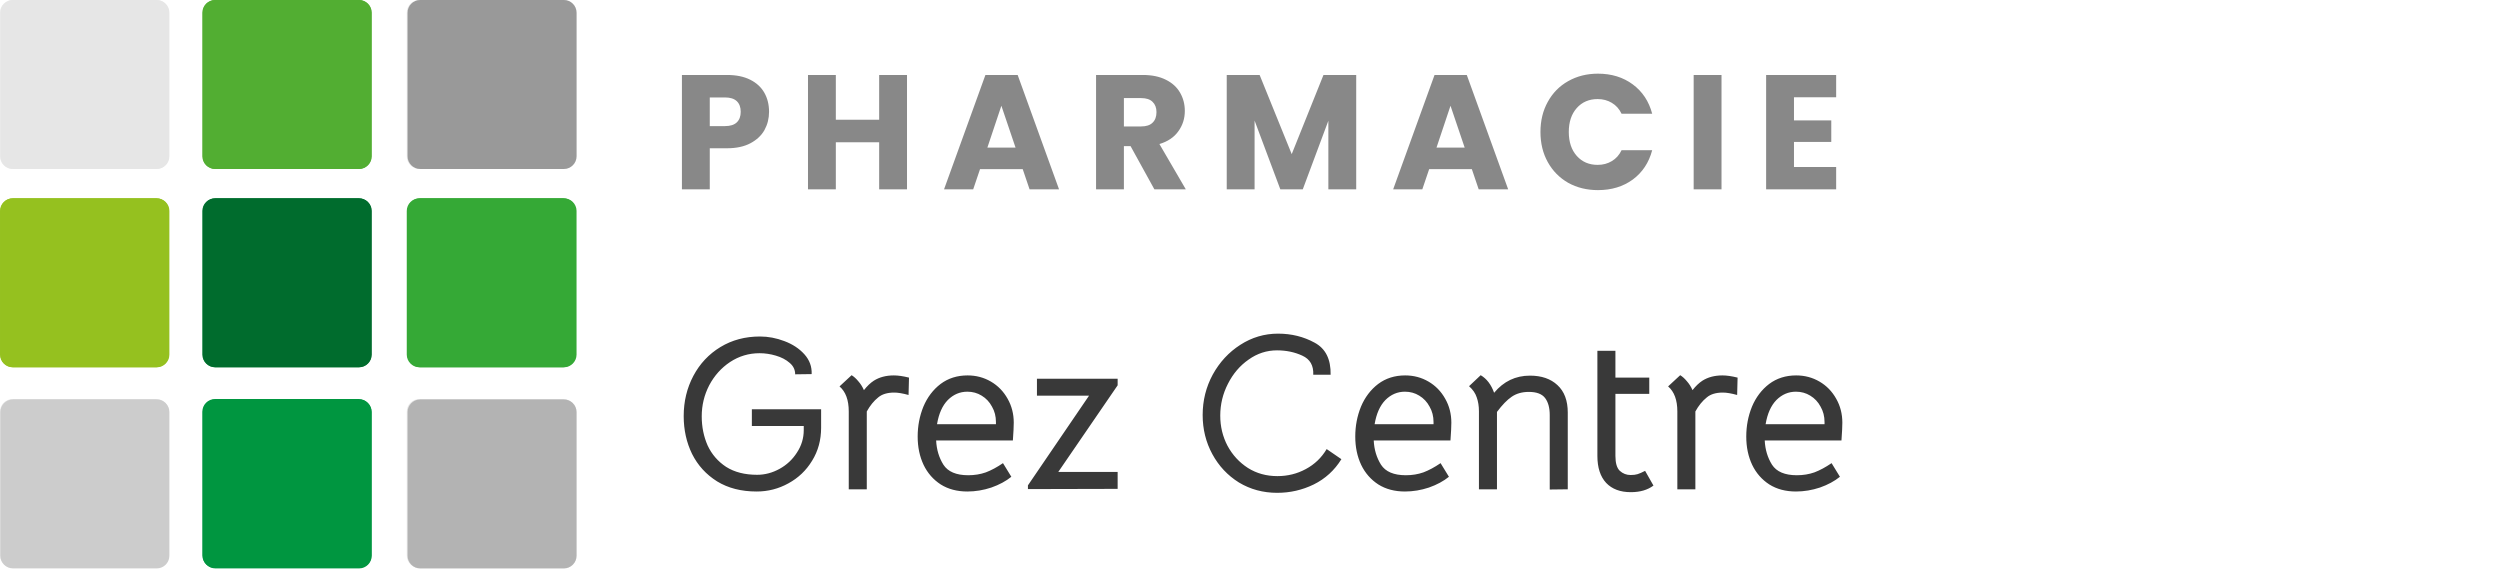
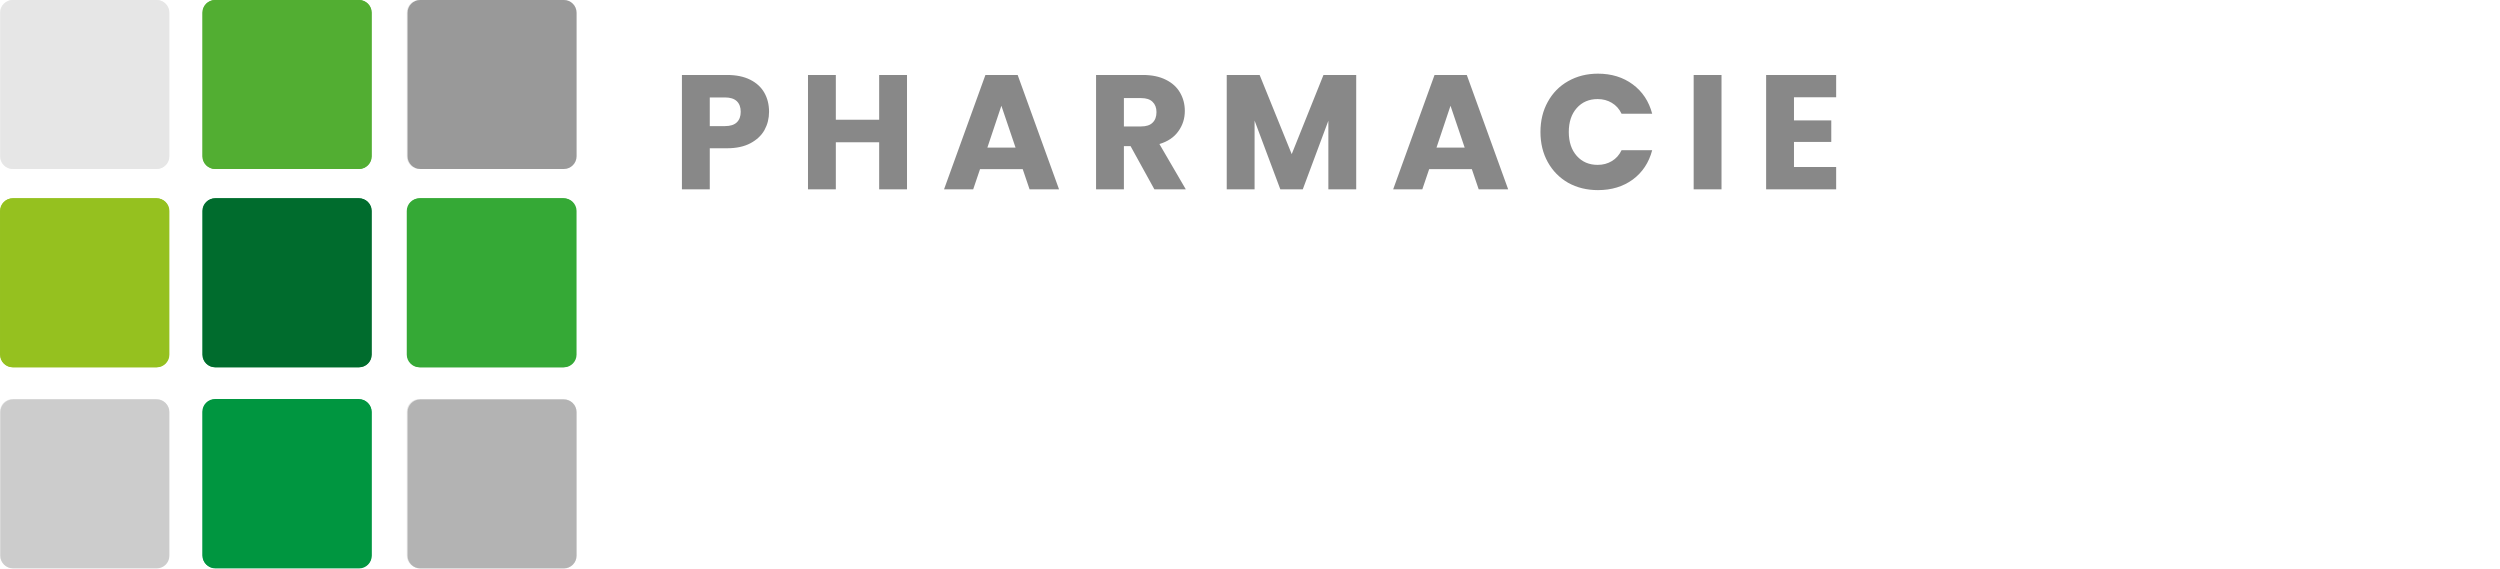
<svg xmlns="http://www.w3.org/2000/svg" width="483" height="110" viewBox="0 0 483 110" fill="none">
  <path d="M69.303 109.737H41.535C40.197 109.737 39.096 108.636 39.096 107.298V79.53C39.096 78.192 40.197 77.091 41.535 77.091H69.303C70.641 77.091 71.742 78.192 71.742 79.53V107.298C71.742 108.636 70.641 109.737 69.303 109.737Z" fill="#009641" />
  <path d="M30.207 70.955H2.439C1.101 70.955 0 69.854 0 68.517V40.748C0 39.411 1.101 38.31 2.439 38.31H30.207C31.544 38.31 32.646 39.411 32.646 40.748V68.517C32.646 69.854 31.544 70.955 30.207 70.955Z" fill="#95C121" />
  <path d="M69.303 70.955H41.535C40.197 70.955 39.096 69.854 39.096 68.517V40.748C39.096 39.411 40.197 38.31 41.535 38.31H69.303C70.641 38.31 71.742 39.411 71.742 40.748V68.517C71.742 69.854 70.641 70.955 69.303 70.955Z" fill="#067F36" />
  <path d="M69.303 32.646H41.535C40.197 32.646 39.096 31.544 39.096 30.207V2.439C39.096 1.101 40.197 0 41.535 0H69.303C70.641 0 71.742 1.101 71.742 2.439V30.207C71.742 31.544 70.641 32.646 69.303 32.646Z" fill="#53AE32" />
  <path d="M108.793 70.955H81.024C79.687 70.955 78.586 69.854 78.586 68.517V40.748C78.586 39.411 79.687 38.31 81.024 38.31H108.793C110.13 38.31 111.231 39.411 111.231 40.748V68.517C111.231 69.854 110.13 70.955 108.793 70.955Z" fill="#36A937" />
  <path d="M108.793 77.091H81.024C79.687 77.091 78.586 78.192 78.586 79.53V107.298C78.586 108.636 79.687 109.737 81.024 109.737H108.793C110.13 109.737 111.231 108.636 111.231 107.298V79.53C111.231 78.192 110.13 77.091 108.793 77.091Z" fill="#E7E7E7" />
  <path d="M30.207 77.091H2.439C1.101 77.091 0 78.192 0 79.53V107.298C0 108.636 1.101 109.737 2.439 109.737H30.207C31.544 109.737 32.646 108.636 32.646 107.298V79.53C32.646 78.192 31.544 77.091 30.207 77.091Z" fill="#E7E7E7" />
  <path d="M30.207 32.646H2.439C1.101 32.646 0 31.544 0 30.207V2.439C0 1.101 1.101 0 2.439 0H30.207C31.544 0 32.646 1.101 32.646 2.439V30.207C32.646 31.544 31.544 32.646 30.207 32.646Z" fill="#EDEDED" />
  <path d="M108.793 0H81.024C79.687 0 78.586 1.101 78.586 2.439V30.207C78.586 31.544 79.687 32.646 81.024 32.646H108.793C110.13 32.646 111.231 31.544 111.231 30.207V2.439C111.231 1.101 110.13 0 108.793 0Z" fill="#E7E7E7" />
  <path d="M69.382 109.816H41.614C40.276 109.816 39.175 108.714 39.175 107.377V79.609C39.175 78.271 40.276 77.17 41.614 77.17H69.382C70.719 77.17 71.821 78.271 71.821 79.609V107.377C71.821 108.714 70.719 109.816 69.382 109.816Z" fill="#009640" />
  <path d="M30.286 70.956H2.517C1.18 70.956 0.079 69.854 0.079 68.517V40.748C0.079 39.411 1.18 38.31 2.517 38.31H30.286C31.623 38.31 32.725 39.411 32.725 40.748V68.517C32.725 69.854 31.623 70.956 30.286 70.956Z" fill="#95C11F" />
  <path d="M69.382 70.956H41.614C40.276 70.956 39.175 69.854 39.175 68.517V40.748C39.175 39.411 40.276 38.31 41.614 38.31H69.382C70.719 38.31 71.821 39.411 71.821 40.748V68.517C71.821 69.854 70.719 70.956 69.382 70.956Z" fill="#006C2D" />
  <path d="M69.382 32.646H41.614C40.276 32.646 39.175 31.544 39.175 30.207V2.439C39.175 1.101 40.276 0 41.614 0H69.382C70.719 0 71.821 1.101 71.821 2.439V30.207C71.821 31.544 70.719 32.646 69.382 32.646Z" fill="#52AE32" />
  <path d="M108.95 70.956H81.182C79.844 70.956 78.743 69.854 78.743 68.517V40.748C78.743 39.411 79.844 38.31 81.182 38.31H108.95C110.288 38.31 111.389 39.411 111.389 40.748V68.517C111.389 69.854 110.288 70.956 108.95 70.956Z" fill="#35A936" />
  <path d="M108.95 77.17H81.182C79.844 77.17 78.743 78.271 78.743 79.609V107.377C78.743 108.714 79.844 109.816 81.182 109.816H108.95C110.288 109.816 111.389 108.714 111.389 107.377V79.609C111.389 78.271 110.288 77.17 108.95 77.17Z" fill="#EDEDED" />
  <path d="M108.95 0H81.182C79.844 0 78.743 1.101 78.743 2.439V30.207C78.743 31.544 79.844 32.646 81.182 32.646H108.95C110.288 32.646 111.389 31.544 111.389 30.207V2.439C111.389 1.101 110.288 0 108.95 0Z" fill="#EDEDED" />
  <path d="M30.286 77.17H2.517C1.18 77.17 0.079 78.271 0.079 79.609V107.377C0.079 108.714 1.18 109.816 2.517 109.816H30.286C31.623 109.816 32.725 108.714 32.725 107.377V79.609C32.725 78.271 31.623 77.17 30.286 77.17Z" fill="#CCCCCC" />
  <path d="M30.286 32.646H2.517C1.18 32.646 0.079 31.544 0.079 30.207V2.439C0.079 1.101 1.18 0 2.517 0H30.286C31.623 0 32.725 1.101 32.725 2.439V30.207C32.725 31.544 31.623 32.646 30.286 32.646Z" fill="#E6E6E6" />
  <path d="M108.95 0H81.182C79.844 0 78.743 1.101 78.743 2.439V30.207C78.743 31.544 79.844 32.646 81.182 32.646H108.95C110.288 32.646 111.389 31.544 111.389 30.207V2.439C111.389 1.101 110.288 0 108.95 0Z" fill="#999999" />
  <path d="M108.95 77.17H81.182C79.844 77.17 78.743 78.271 78.743 79.609V107.377C78.743 108.714 79.844 109.816 81.182 109.816H108.95C110.288 109.816 111.389 108.714 111.389 107.377V79.609C111.389 78.271 110.288 77.17 108.95 77.17Z" fill="#B3B3B3" />
-   <path d="M158.64 82.64C158.64 85.019 158.059 87.143 156.898 89.012C155.765 90.881 154.236 92.34 152.31 93.387C150.413 94.435 148.374 94.959 146.193 94.959C143.22 94.959 140.671 94.308 138.547 93.005C136.423 91.674 134.809 89.904 133.704 87.695C132.628 85.486 132.09 83.051 132.09 80.389C132.09 77.557 132.713 74.966 133.959 72.615C135.205 70.265 136.947 68.41 139.184 67.05C141.421 65.691 143.97 65.011 146.83 65.011C148.416 65.011 149.988 65.309 151.546 65.904C153.131 66.498 154.42 67.348 155.411 68.452C156.402 69.557 156.87 70.831 156.813 72.275L153.627 72.318C153.627 71.44 153.273 70.704 152.565 70.109C151.857 69.486 150.965 69.019 149.889 68.707C148.841 68.396 147.793 68.24 146.745 68.24C144.678 68.24 142.781 68.806 141.053 69.939C139.354 71.072 138.009 72.573 137.018 74.442C136.055 76.311 135.574 78.307 135.574 80.431C135.574 82.47 135.956 84.353 136.72 86.081C137.513 87.78 138.703 89.154 140.289 90.201C141.903 91.221 143.899 91.731 146.278 91.731C147.779 91.731 149.223 91.348 150.611 90.584C151.999 89.819 153.117 88.771 153.967 87.44C154.845 86.109 155.284 84.665 155.284 83.108V82.3H145.259V79.072H158.64V82.64ZM172.687 72.53C173.509 72.53 174.486 72.672 175.618 72.955L175.533 76.311C174.401 75.999 173.48 75.844 172.772 75.844C171.441 75.844 170.408 76.155 169.671 76.778C168.822 77.458 168.086 78.364 167.462 79.497V94.534H163.979V79.497C163.979 77.288 163.385 75.674 162.195 74.654L164.531 72.488C164.956 72.743 165.381 73.125 165.806 73.635C166.259 74.144 166.627 74.725 166.91 75.376C167.533 74.583 168.17 73.975 168.822 73.55C169.898 72.87 171.186 72.53 172.687 72.53ZM180.862 85.104C180.947 86.86 181.414 88.417 182.264 89.777C183.142 91.136 184.742 91.816 187.064 91.816C188.282 91.816 189.415 91.632 190.462 91.263C191.51 90.867 192.615 90.272 193.776 89.479L195.39 92.113C194.342 92.963 193.054 93.656 191.524 94.195C189.995 94.704 188.452 94.959 186.894 94.959C184.912 94.959 183.199 94.506 181.754 93.6C180.31 92.665 179.206 91.405 178.441 89.819C177.676 88.205 177.294 86.378 177.294 84.339C177.294 82.3 177.662 80.375 178.398 78.562C179.163 76.75 180.268 75.291 181.712 74.187C183.184 73.082 184.926 72.53 186.937 72.53C188.579 72.53 190.08 72.927 191.439 73.72C192.799 74.513 193.875 75.617 194.668 77.033C195.461 78.421 195.857 79.964 195.857 81.663C195.857 82.371 195.801 83.518 195.687 85.104H180.862ZM192.416 81.961V81.536C192.416 80.431 192.162 79.44 191.652 78.562C191.17 77.656 190.505 76.948 189.655 76.438C188.834 75.929 187.914 75.674 186.894 75.674C185.45 75.674 184.19 76.212 183.114 77.288C182.066 78.364 181.372 79.922 181.032 81.961H192.416ZM198.596 93.77L210.406 76.438H200.338V73.167H215.928V74.442L204.459 91.178H215.928V94.449L198.596 94.492V93.77ZM246.755 95.214C244.036 95.214 241.572 94.549 239.363 93.218C237.183 91.858 235.469 90.031 234.223 87.738C232.977 85.444 232.354 82.923 232.354 80.177C232.354 77.373 233.006 74.767 234.308 72.36C235.639 69.953 237.409 68.042 239.618 66.626C241.855 65.181 244.291 64.459 246.924 64.459C249.502 64.459 251.852 65.04 253.976 66.201C256.1 67.334 257.134 69.401 257.077 72.403H253.721C253.806 70.619 253.098 69.387 251.597 68.707C250.125 68.028 248.496 67.688 246.712 67.688C244.73 67.688 242.903 68.282 241.232 69.472C239.561 70.633 238.23 72.19 237.239 74.144C236.248 76.07 235.753 78.123 235.753 80.304C235.753 82.4 236.22 84.339 237.154 86.124C238.117 87.908 239.434 89.338 241.105 90.414C242.776 91.462 244.673 91.986 246.797 91.986C248.779 91.986 250.606 91.532 252.277 90.626C253.976 89.72 255.321 88.431 256.312 86.761L259.158 88.715C257.827 90.867 256.043 92.495 253.806 93.6C251.597 94.676 249.247 95.214 246.755 95.214ZM265.405 85.104C265.49 86.86 265.957 88.417 266.807 89.777C267.685 91.136 269.285 91.816 271.607 91.816C272.825 91.816 273.957 91.632 275.005 91.263C276.053 90.867 277.158 90.272 278.319 89.479L279.933 92.113C278.885 92.963 277.596 93.656 276.067 94.195C274.538 94.704 272.995 94.959 271.437 94.959C269.455 94.959 267.741 94.506 266.297 93.6C264.853 92.665 263.748 91.405 262.984 89.819C262.219 88.205 261.837 86.378 261.837 84.339C261.837 82.3 262.205 80.375 262.941 78.562C263.706 76.75 264.81 75.291 266.255 74.187C267.727 73.082 269.469 72.53 271.48 72.53C273.122 72.53 274.623 72.927 275.982 73.72C277.342 74.513 278.418 75.617 279.211 77.033C280.004 78.421 280.4 79.964 280.4 81.663C280.4 82.371 280.343 83.518 280.23 85.104H265.405ZM276.959 81.961V81.536C276.959 80.431 276.704 79.44 276.195 78.562C275.713 77.656 275.048 76.948 274.198 76.438C273.377 75.929 272.457 75.674 271.437 75.674C269.993 75.674 268.733 76.212 267.656 77.288C266.609 78.364 265.915 79.922 265.575 81.961H276.959ZM285.731 79.454C285.731 78.463 285.589 77.571 285.306 76.778C285.051 75.985 284.555 75.263 283.819 74.612L286.07 72.488C287.231 73.167 288.095 74.3 288.662 75.886C290.502 73.677 292.81 72.573 295.586 72.573C297.823 72.573 299.593 73.182 300.895 74.399C302.226 75.617 302.892 77.387 302.892 79.709V94.534L299.409 94.577V80.177C299.409 78.789 299.111 77.698 298.517 76.906C297.922 76.113 296.874 75.716 295.373 75.716C294.071 75.716 292.966 76.028 292.06 76.651C291.182 77.245 290.233 78.222 289.214 79.582V94.534H285.731V79.454ZM315.072 95.087C313.033 95.087 311.447 94.492 310.314 93.302C309.182 92.085 308.615 90.343 308.615 88.078V67.773H312.099V72.955H318.64V76.099H312.099V88.078C312.099 89.465 312.382 90.428 312.948 90.966C313.543 91.504 314.237 91.773 315.03 91.773C315.596 91.773 316.049 91.716 316.389 91.603C316.757 91.49 317.239 91.278 317.833 90.966L319.447 93.812C318.315 94.662 316.856 95.087 315.072 95.087ZM332.771 72.53C333.592 72.53 334.569 72.672 335.702 72.955L335.617 76.311C334.484 75.999 333.564 75.844 332.856 75.844C331.525 75.844 330.491 76.155 329.755 76.778C328.906 77.458 328.169 78.364 327.546 79.497V94.534H324.063V79.497C324.063 77.288 323.468 75.674 322.279 74.654L324.615 72.488C325.04 72.743 325.465 73.125 325.89 73.635C326.343 74.144 326.711 74.725 326.994 75.376C327.617 74.583 328.254 73.975 328.906 73.55C329.982 72.87 331.27 72.53 332.771 72.53ZM340.946 85.104C341.031 86.86 341.498 88.417 342.348 89.777C343.226 91.136 344.826 91.816 347.148 91.816C348.366 91.816 349.498 91.632 350.546 91.263C351.594 90.867 352.699 90.272 353.86 89.479L355.474 92.113C354.426 92.963 353.137 93.656 351.608 94.195C350.079 94.704 348.536 94.959 346.978 94.959C344.996 94.959 343.282 94.506 341.838 93.6C340.394 92.665 339.289 91.405 338.525 89.819C337.76 88.205 337.378 86.378 337.378 84.339C337.378 82.3 337.746 80.375 338.482 78.562C339.247 76.75 340.351 75.291 341.796 74.187C343.268 73.082 345.01 72.53 347.021 72.53C348.663 72.53 350.164 72.927 351.523 73.72C352.883 74.513 353.959 75.617 354.752 77.033C355.545 78.421 355.941 79.964 355.941 81.663C355.941 82.371 355.884 83.518 355.771 85.104H340.946ZM352.5 81.961V81.536C352.5 80.431 352.245 79.44 351.736 78.562C351.254 77.656 350.589 76.948 349.739 76.438C348.918 75.929 347.998 75.674 346.978 75.674C345.534 75.674 344.274 76.212 343.197 77.288C342.15 78.364 341.456 79.922 341.116 81.961H352.5Z" fill="#393939" />
  <path d="M148.581 21.596C148.581 22.875 148.288 24.05 147.7 25.12C147.113 26.169 146.211 27.018 144.994 27.668C143.778 28.319 142.267 28.644 140.463 28.644H137.128V36.573H131.747V14.484H140.463C142.225 14.484 143.715 14.788 144.931 15.397C146.148 16.005 147.061 16.844 147.669 17.914C148.277 18.984 148.581 20.211 148.581 21.596ZM140.054 24.364C141.082 24.364 141.848 24.123 142.351 23.641C142.855 23.158 143.106 22.477 143.106 21.596C143.106 20.715 142.855 20.033 142.351 19.55C141.848 19.068 141.082 18.826 140.054 18.826H137.128V24.364H140.054ZM175.234 14.484V36.573H169.853V27.48H161.483V36.573H156.103V14.484H161.483V23.137H169.853V14.484H175.234ZM197.588 32.672H189.344L188.023 36.573H182.39L190.383 14.484H196.613L204.605 36.573H198.91L197.588 32.672ZM196.204 28.518L193.466 20.431L190.76 28.518H196.204ZM223.022 36.573L218.428 28.235H217.138V36.573H211.758V14.484H220.788C222.529 14.484 224.008 14.788 225.225 15.397C226.463 16.005 227.386 16.844 227.994 17.914C228.602 18.963 228.907 20.138 228.907 21.438C228.907 22.907 228.487 24.218 227.648 25.371C226.83 26.525 225.613 27.343 223.998 27.826L229.095 36.573H223.022ZM217.138 24.427H220.474C221.46 24.427 222.194 24.186 222.676 23.704C223.18 23.221 223.431 22.54 223.431 21.659C223.431 20.819 223.18 20.159 222.676 19.676C222.194 19.194 221.46 18.952 220.474 18.952H217.138V24.427ZM262.019 14.484V36.573H256.639V23.326L251.699 36.573H247.356L242.385 23.295V36.573H237.004V14.484H243.36L249.559 29.777L255.695 14.484H262.019ZM284.359 32.672H276.115L274.793 36.573H269.161L277.153 14.484H283.384L291.376 36.573H285.681L284.359 32.672ZM282.975 28.518L280.237 20.431L277.531 28.518H282.975ZM297.616 25.497C297.616 23.316 298.088 21.375 299.032 19.676C299.976 17.956 301.287 16.624 302.965 15.68C304.664 14.715 306.584 14.232 308.723 14.232C311.345 14.232 313.59 14.925 315.457 16.309C317.324 17.694 318.572 19.582 319.201 21.973H313.286C312.845 21.05 312.216 20.347 311.398 19.865C310.601 19.382 309.688 19.141 308.66 19.141C307.003 19.141 305.661 19.718 304.633 20.872C303.605 22.026 303.091 23.567 303.091 25.497C303.091 27.427 303.605 28.969 304.633 30.123C305.661 31.276 307.003 31.853 308.66 31.853C309.688 31.853 310.601 31.612 311.398 31.13C312.216 30.647 312.845 29.944 313.286 29.021H319.201C318.572 31.413 317.324 33.301 315.457 34.685C313.59 36.049 311.345 36.731 308.723 36.731C306.584 36.731 304.664 36.259 302.965 35.315C301.287 34.35 299.976 33.018 299.032 31.319C298.088 29.619 297.616 27.679 297.616 25.497ZM332.597 14.484V36.573H327.216V14.484H332.597ZM346.597 18.795V23.263H353.802V27.417H346.597V32.262H354.746V36.573H341.216V14.484H354.746V18.795H346.597Z" fill="#888888" />
</svg>